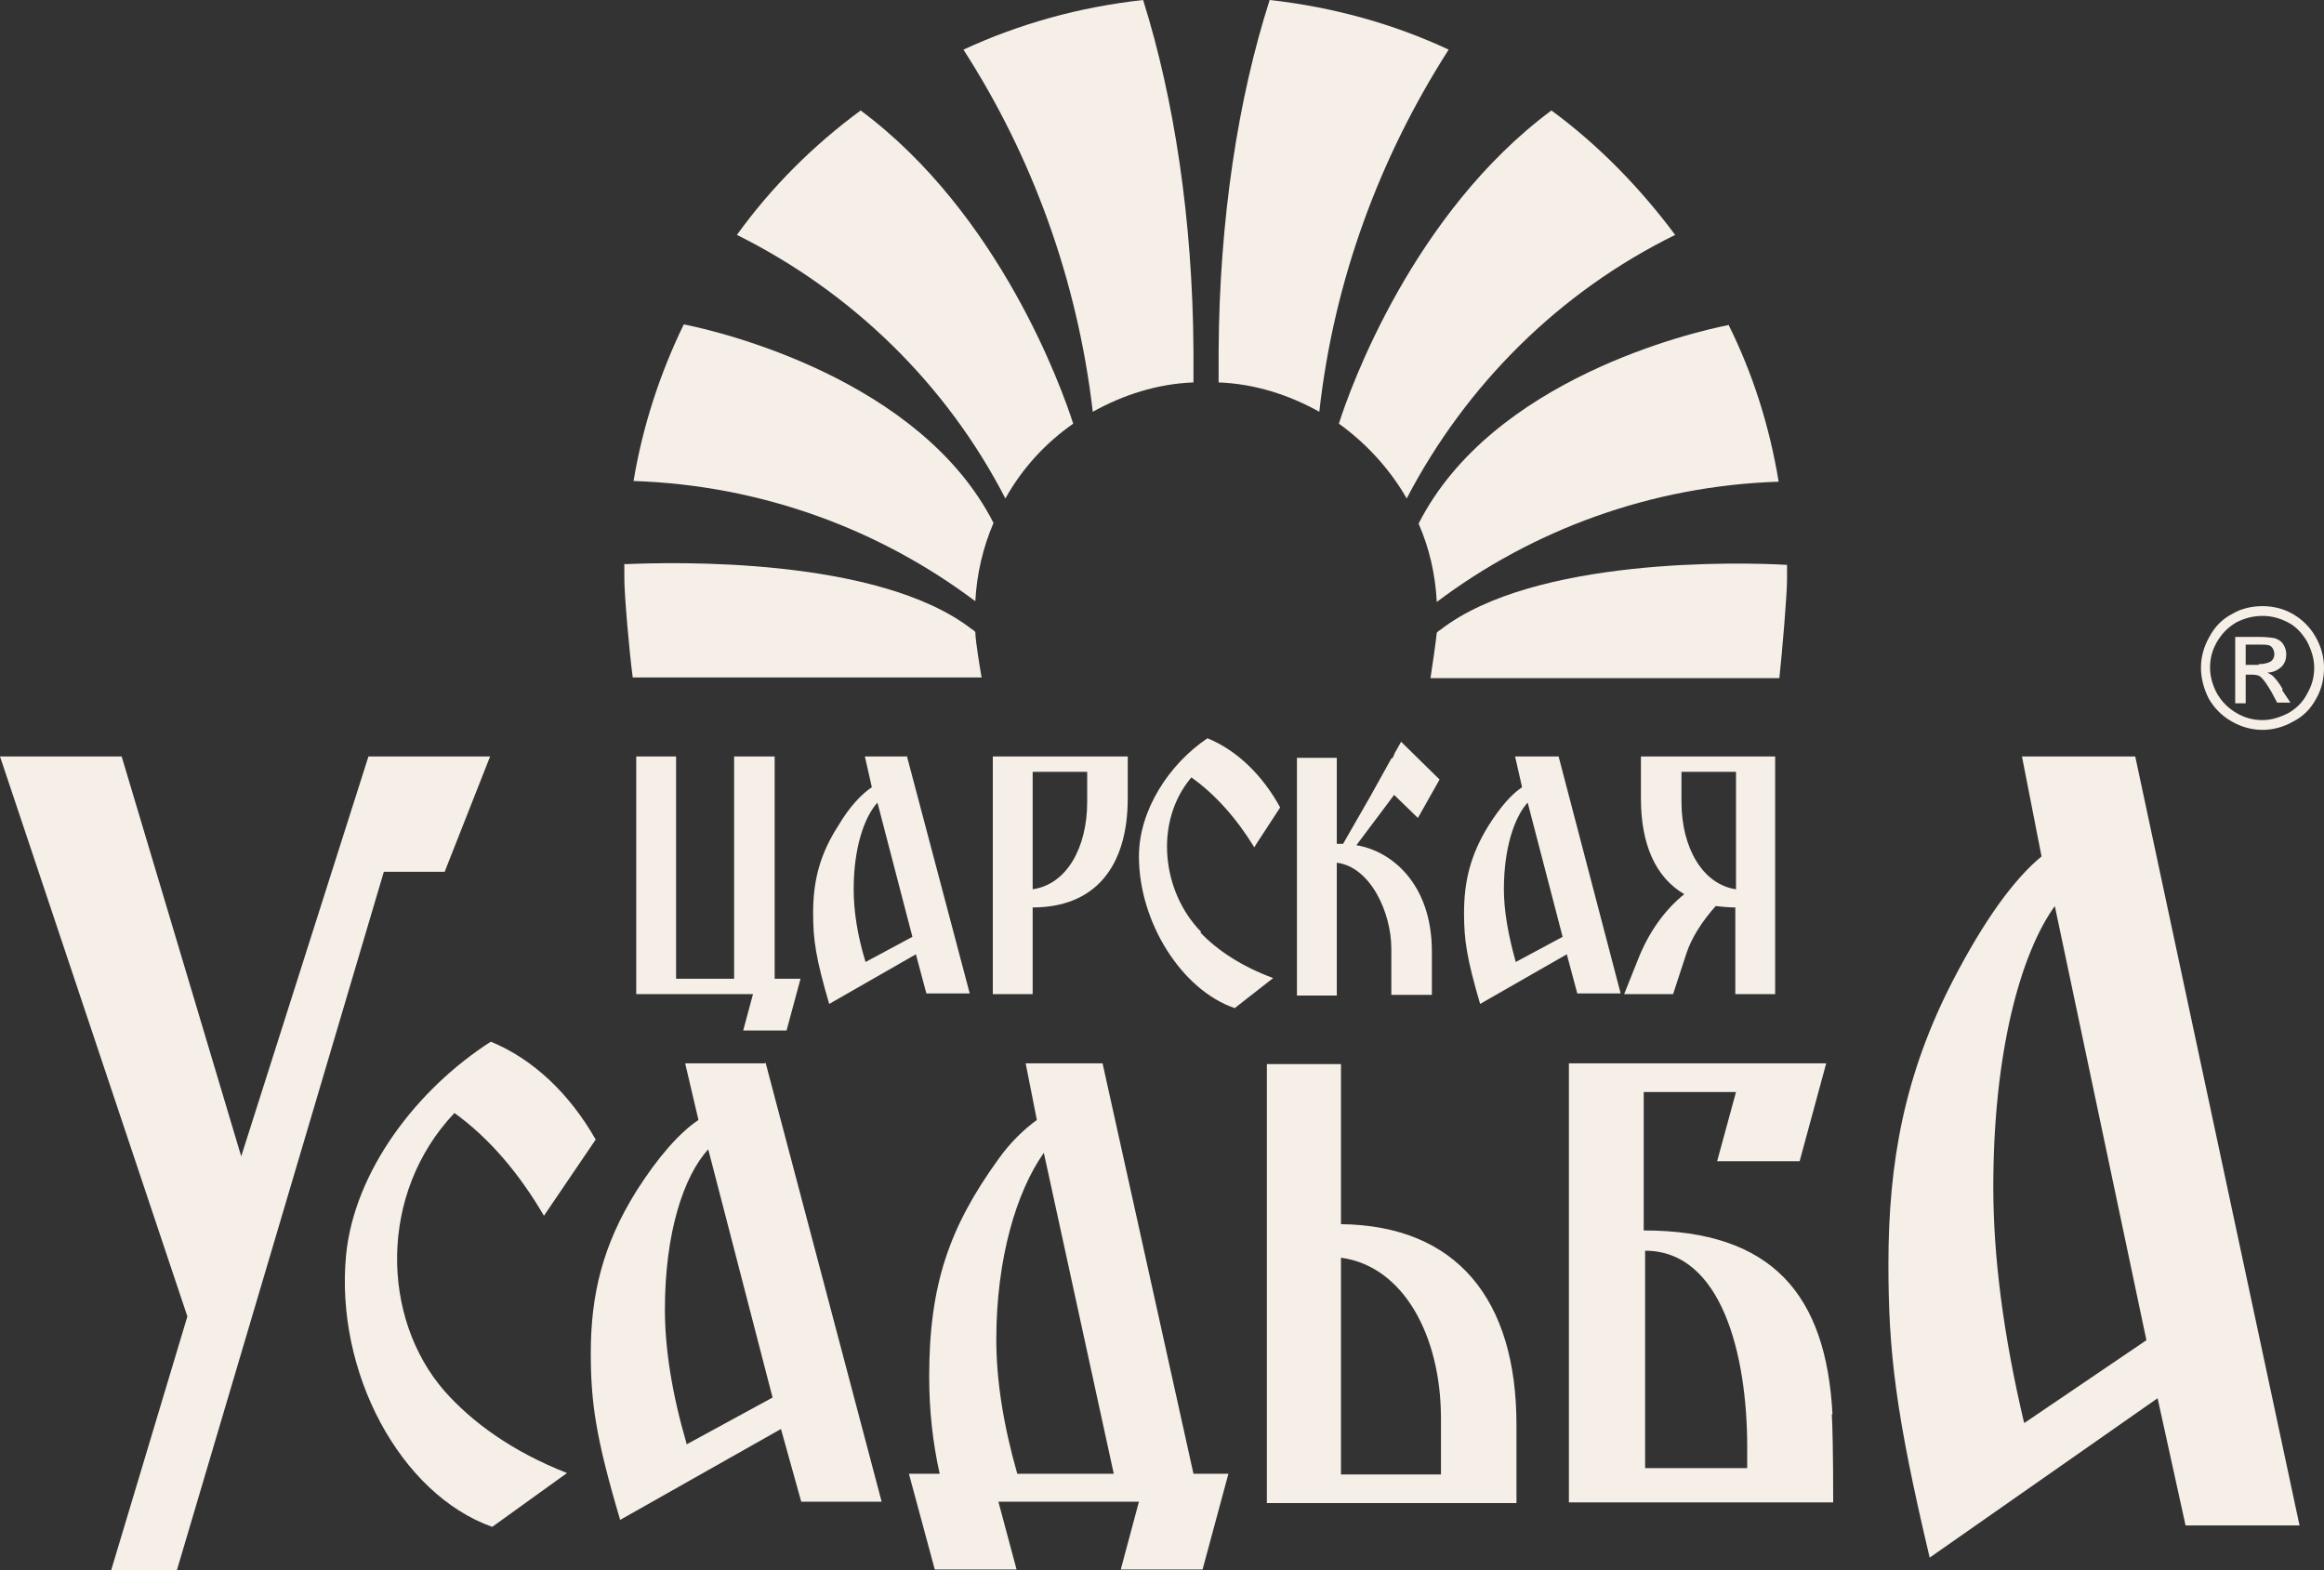
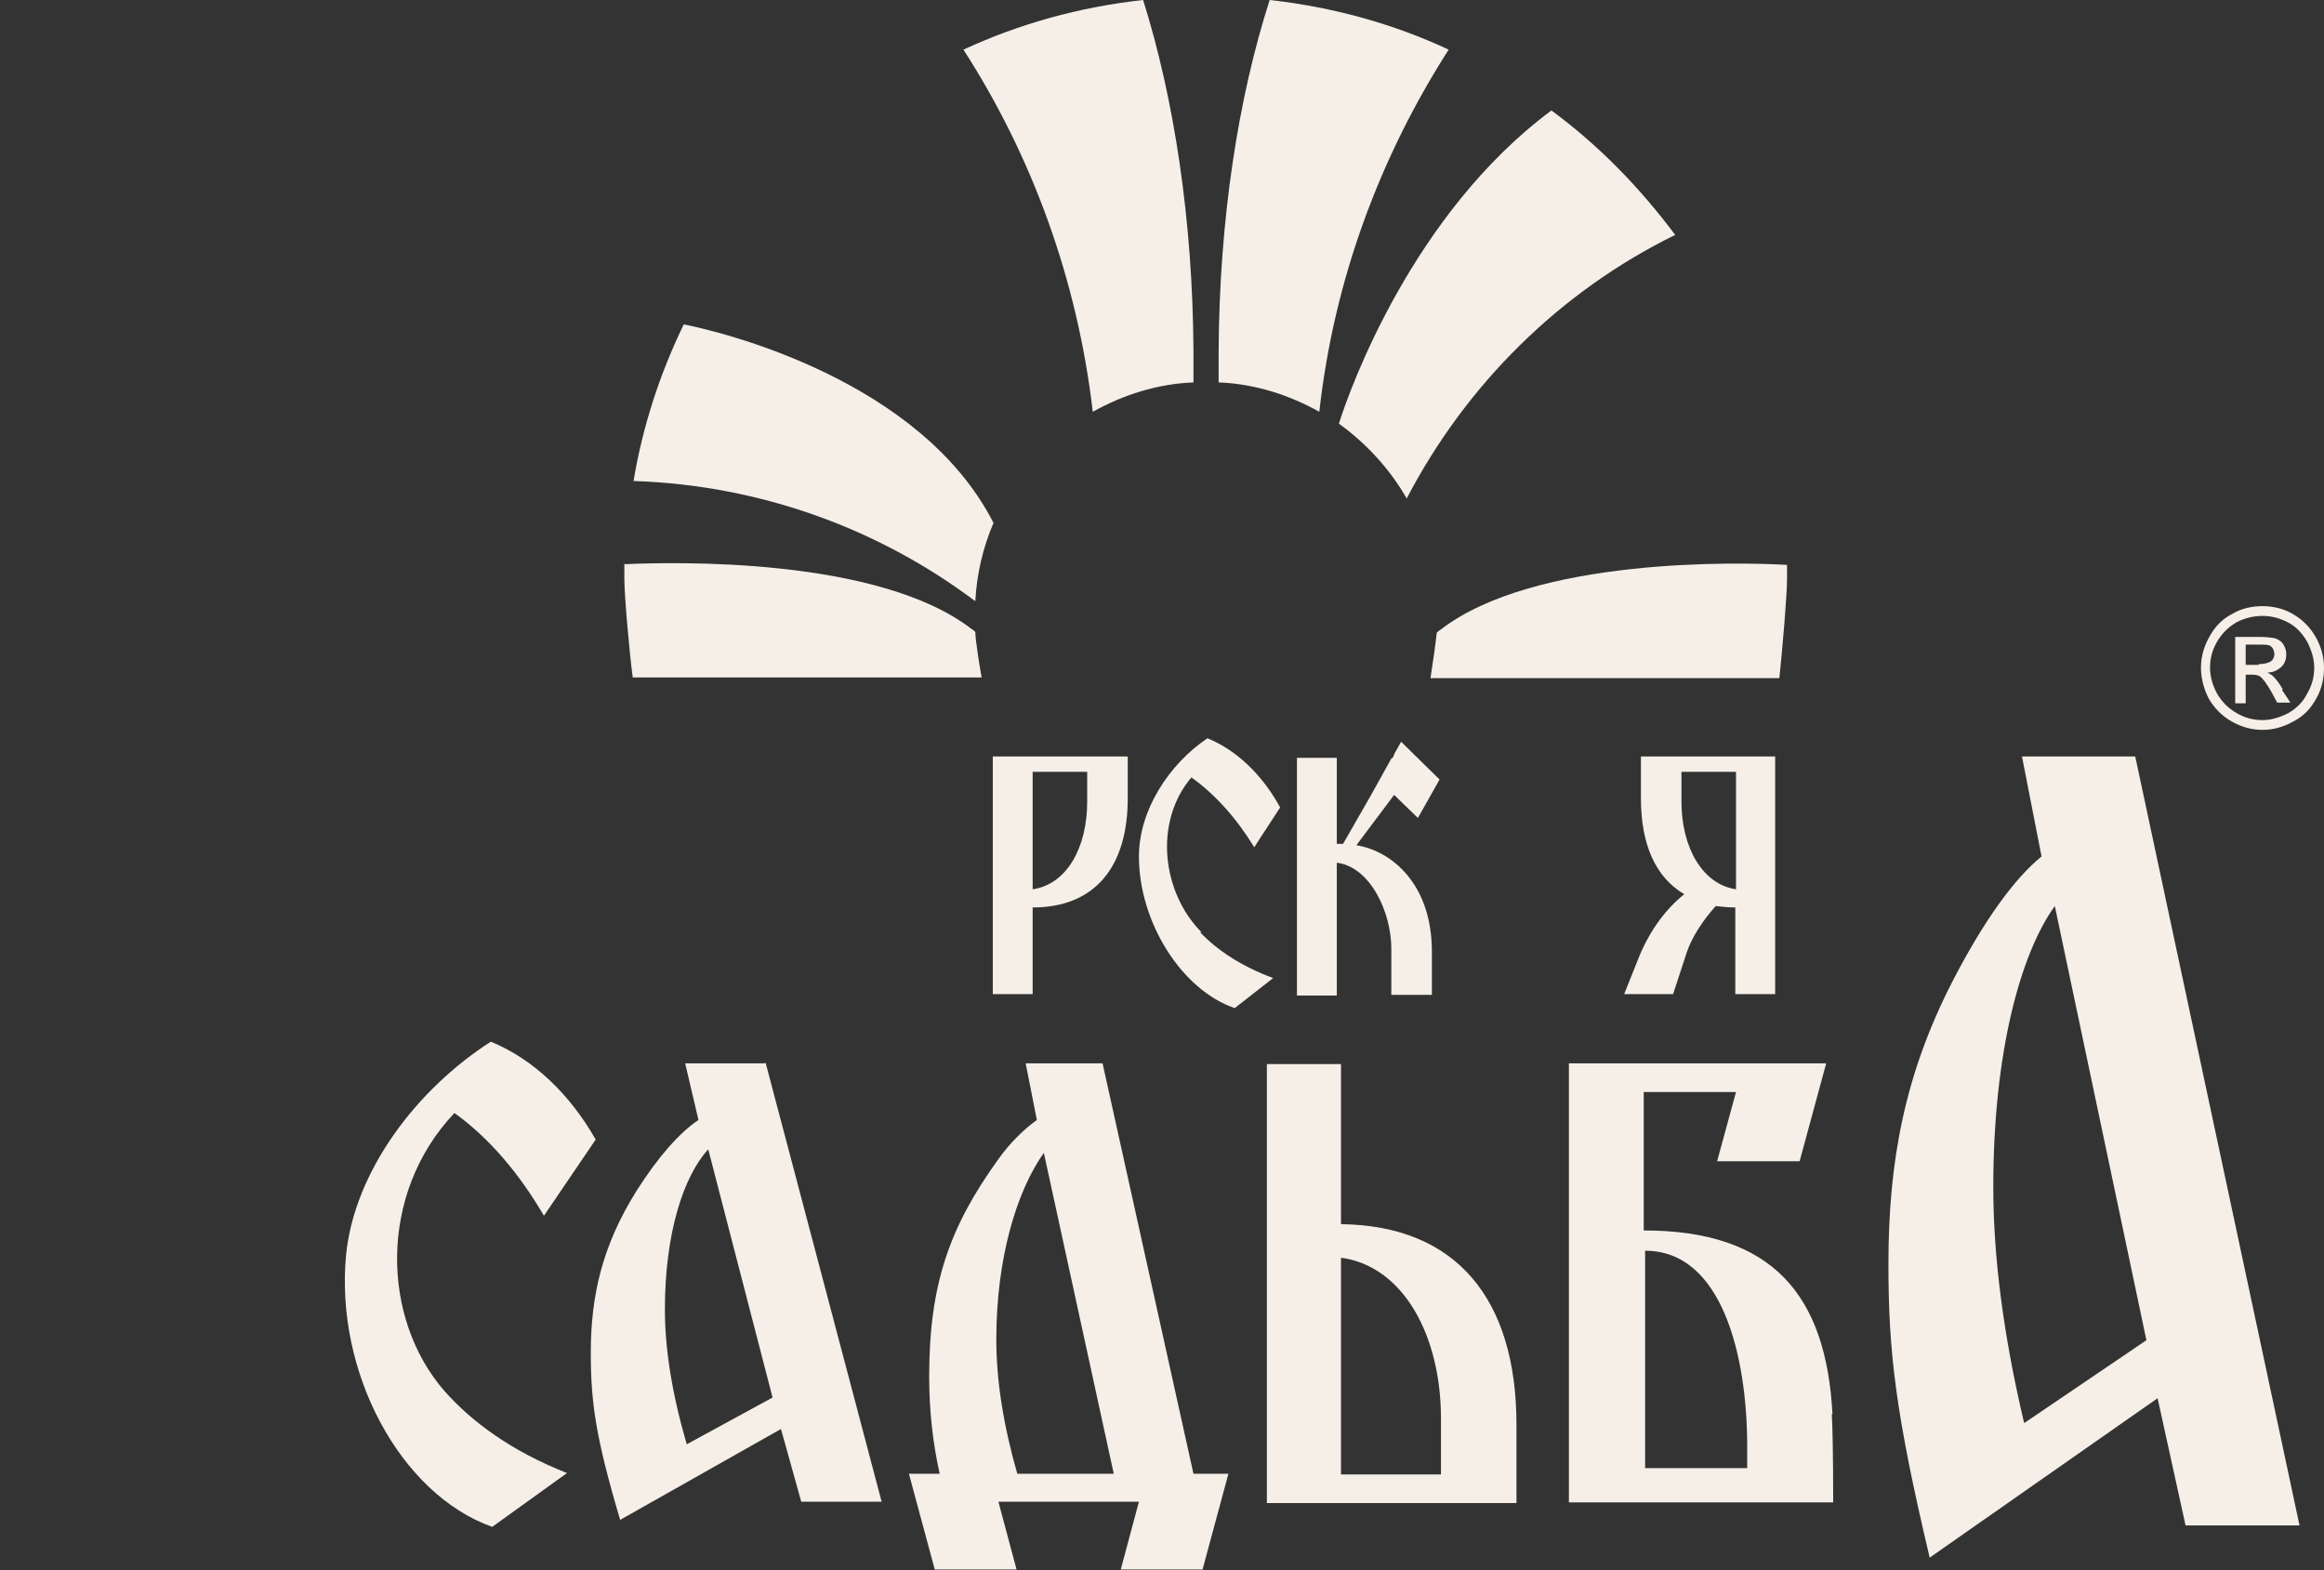
<svg xmlns="http://www.w3.org/2000/svg" id="_Слой_1" viewBox="0 0 33.24 22.46">
  <rect x="0" y="0" width="33.24" height="22.46" fill="#333333" stroke="none" />
  <defs>
    <style>.cls-1{fill:#f5efe8;}</style>
  </defs>
  <path class="cls-1" d="M32.65,9.86c-.05-.09-.1-.15-.14-.19-.02-.02-.05-.03-.08-.05,.08,0,.14-.03,.2-.08,.05-.05,.07-.11,.07-.18,0-.05-.01-.09-.04-.14s-.07-.07-.12-.09c-.05-.01-.13-.02-.24-.02h-.33v.95h.15v-.41h.09c.05,0,.1,.01,.12,.03,.04,.03,.09,.1,.16,.22l.08,.15h.19l-.12-.18Zm-.34-.35h-.19v-.29h.18c.07,0,.12,0,.15,.01,.02,0,.05,.03,.06,.05,.01,.02,.02,.05,.02,.08,0,.04-.02,.08-.05,.1-.03,.02-.09,.04-.18,.04Z" />
  <path class="cls-1" d="M8.94,8.07c.67-.03,3.62-.11,4.96,.93,.01,0,.04,.03,.05,.04,0,.12,.07,.54,.09,.65h-4.99c-.05-.37-.12-1.18-.12-1.41s0-.15,0-.22Z" />
  <path class="cls-1" d="M18.16,0c.9,.1,1.77,.34,2.56,.71-.98,1.53-1.64,3.29-1.85,5.18-.43-.24-.92-.4-1.44-.42v-.45c.01-1.88,.28-3.62,.73-5.02Z" />
  <path class="cls-1" d="M22.19,1.58c.68,.5,1.27,1.11,1.77,1.78-1.65,.81-2.99,2.14-3.84,3.77-.24-.42-.58-.79-.97-1.07,.16-.51,1.06-3.01,3.04-4.48Z" />
-   <path class="cls-1" d="M24.72,4.64c.35,.7,.59,1.46,.72,2.25-1.83,.06-3.52,.69-4.89,1.72-.02-.4-.11-.78-.26-1.12,1.05-2.07,3.92-2.74,4.43-2.84Z" />
+   <path class="cls-1" d="M24.72,4.64Z" />
  <path class="cls-1" d="M25.56,8.07c0,.07,0,0,0,.22s-.07,1.04-.11,1.41h-4.99c.02-.12,.08-.54,.09-.65,.01-.01,.03-.03,.05-.04,1.34-1.04,4.29-.97,4.96-.93Z" />
  <path class="cls-1" d="M13.78,.71c.8-.37,1.66-.61,2.57-.71,.44,1.4,.71,3.14,.72,5.02v.45c-.52,.02-1.01,.18-1.44,.42-.22-1.89-.87-3.66-1.85-5.18Z" />
-   <path class="cls-1" d="M10.54,3.36c.49-.68,1.09-1.28,1.77-1.78,1.99,1.48,2.88,3.98,3.04,4.48-.4,.28-.73,.64-.97,1.07-.84-1.63-2.19-2.95-3.84-3.77Z" />
  <path class="cls-1" d="M9.06,6.89c.13-.79,.38-1.55,.72-2.25,.51,.1,3.38,.78,4.43,2.84-.15,.35-.24,.73-.26,1.12-1.37-1.03-3.06-1.66-4.89-1.72Z" />
-   <polygon class="cls-1" points="11.19 14 11.26 14 11.41 14 11.45 14 11.25 14.74 10.63 14.74 10.77 14.22 10.56 14.22 10.11 14.22 9.1 14.22 9.1 10.82 9.67 10.82 9.67 14 10.5 14 10.5 10.82 11.08 10.82 11.08 14 11.19 14" />
  <path class="cls-1" d="M19.92,10.84l.03-.07,.09-.16,.55,.54-.31,.55-.34-.33-.54,.72c.5,.08,1.08,.55,1.08,1.52v.62h-.58v-.66c0-.52-.3-1.17-.78-1.23v1.9h-.57v-3.4h.57v1.23h.09l.39-.68,.3-.54Z" />
  <path class="cls-1" d="M17.17,13.34c.24,.25,.58,.48,1.04,.65l-.55,.43c-.76-.26-1.37-1.23-1.37-2.17,0-.66,.43-1.32,.98-1.69,.42,.17,.79,.53,1.04,.99l-.32,.49-.05,.08c-.25-.41-.56-.76-.9-1-.54,.64-.42,1.64,.14,2.21Z" />
  <path class="cls-1" d="M23.47,10.82v.6c0,.66,.21,1.13,.62,1.37-.26,.21-.48,.5-.64,.88l-.22,.55h.7l.19-.58c.07-.22,.23-.47,.42-.68,.09,.01,.18,.02,.28,.02v1.24h.57v-3.4h-1.93Zm1.36,1.9c-.48-.07-.78-.6-.78-1.25v-.43h.78v1.68Z" />
-   <path class="cls-1" d="M22.29,10.82h-.62l.1,.44c-.15,.1-.31,.28-.48,.55-.26,.42-.35,.8-.35,1.25,0,.39,.04,.65,.23,1.3l1.24-.71,.15,.56h.62l-.89-3.4Zm-.61,2.94c-.11-.39-.17-.74-.17-1.04,0-.59,.15-1.03,.34-1.24l.5,1.92-.67,.36Z" />
  <path class="cls-1" d="M14.2,10.82v3.4h.57v-1.24c.89,0,1.36-.58,1.36-1.56v-.6h-1.93Zm1.35,.65c0,.65-.29,1.18-.78,1.25v-1.68h.78v.43Z" />
-   <path class="cls-1" d="M12.98,10.82h-.61l.1,.44c-.15,.1-.32,.28-.48,.55-.27,.42-.36,.8-.36,1.25,0,.39,.04,.65,.23,1.3l1.24-.71,.15,.56h.62l-.9-3.4Zm-.6,2.94c-.12-.39-.17-.74-.17-1.04,0-.59,.15-1.03,.34-1.24l.5,1.92-.67,.36Z" />
-   <polygon class="cls-1" points="1.59 22.46 2.68 18.83 0 10.82 1.74 10.82 3.45 16.54 5.27 10.82 7.01 10.82 6.36 12.47 5.49 12.47 2.53 22.46 1.59 22.46" />
  <path class="cls-1" d="M30.54,10.82h-1.62l.28,1.43c-.39,.32-.82,.91-1.27,1.78-.69,1.34-.92,2.59-.92,4.05,0,1.25,.1,2.13,.59,4.2l3.26-2.28,.4,1.82h1.63l-2.35-11Zm-1.59,9.53c-.3-1.27-.44-2.39-.44-3.37,0-1.93,.39-3.34,.88-4.02l1.31,6.21-1.74,1.18Z" />
  <path class="cls-1" d="M19.18,17.5v-2.28h-1.06v6.28h3.57v-1.12c0-1.8-.86-2.85-2.51-2.87Zm1.43,3.59h-1.43v-3.1c.89,.12,1.43,1.11,1.43,2.3v.8Z" />
  <path class="cls-1" d="M26.21,20.23c-.09-1.71-.86-2.63-2.7-2.63v-1.98h.96s.12,0,.12,0h.24l-.27,.99h1.18l.38-1.4h-3.68v6.28h3.78c0-.69-.01-1.12-.02-1.26Zm-1.22,.77h-1.46v-3.11c1.1,0,1.46,1.5,1.46,2.8v.3Z" />
  <path class="cls-1" d="M17.22,21.08h-.15l-1.3-5.87h-1.1l.16,.81c-.18,.13-.38,.32-.55,.56-.7,.97-.99,1.79-.99,3.11,0,.48,.05,.94,.15,1.39h-.44l.37,1.37h1.17l-.26-.97h2.01l-.26,.97h1.17l.37-1.37h-.35Zm-2.67,0c-.2-.7-.3-1.34-.3-1.92,0-1.16,.29-2.12,.68-2.67l1,4.59h-1.38Z" />
  <path class="cls-1" d="M10.94,15.21h-1.14l.19,.81c-.27,.18-.58,.53-.89,1.02-.48,.77-.65,1.48-.65,2.31,0,.71,.07,1.21,.42,2.39l2.3-1.3,.29,1.04h1.15l-1.66-6.28Zm-1.12,5.44c-.21-.72-.31-1.36-.31-1.92,0-1.1,.27-1.91,.62-2.29l.92,3.55-1.23,.67Z" />
  <path class="cls-1" d="M6.36,19.9c.39,.44,.96,.86,1.75,1.17l-1.07,.77c-1.32-.47-2.25-2.22-2.09-3.89,.12-1.2,1.01-2.37,2.07-3.05,.61,.25,1.13,.75,1.5,1.4l-.74,1.09c-.35-.6-.78-1.11-1.28-1.47-1.09,1.15-1.05,2.94-.14,3.98Z" />
  <path class="cls-1" d="M33.12,9.11c-.08-.14-.19-.25-.33-.33-.14-.08-.29-.11-.43-.11s-.3,.03-.43,.11c-.14,.07-.25,.18-.33,.33-.08,.14-.12,.29-.12,.44s.04,.3,.11,.44c.08,.14,.19,.25,.33,.33,.14,.08,.29,.12,.44,.12s.3-.04,.44-.12c.14-.07,.25-.18,.33-.33,.08-.14,.11-.29,.11-.44s-.04-.3-.12-.44Zm-.12,.81c-.06,.12-.15,.21-.27,.28-.12,.06-.24,.1-.37,.1s-.25-.03-.37-.1c-.12-.07-.21-.16-.28-.28-.06-.11-.1-.24-.1-.37s.03-.25,.1-.37c.07-.12,.16-.21,.28-.28,.12-.06,.24-.09,.37-.09s.24,.03,.36,.09c.12,.06,.21,.16,.28,.28,.06,.12,.1,.24,.1,.37s-.03,.25-.1,.37Z" />
</svg>